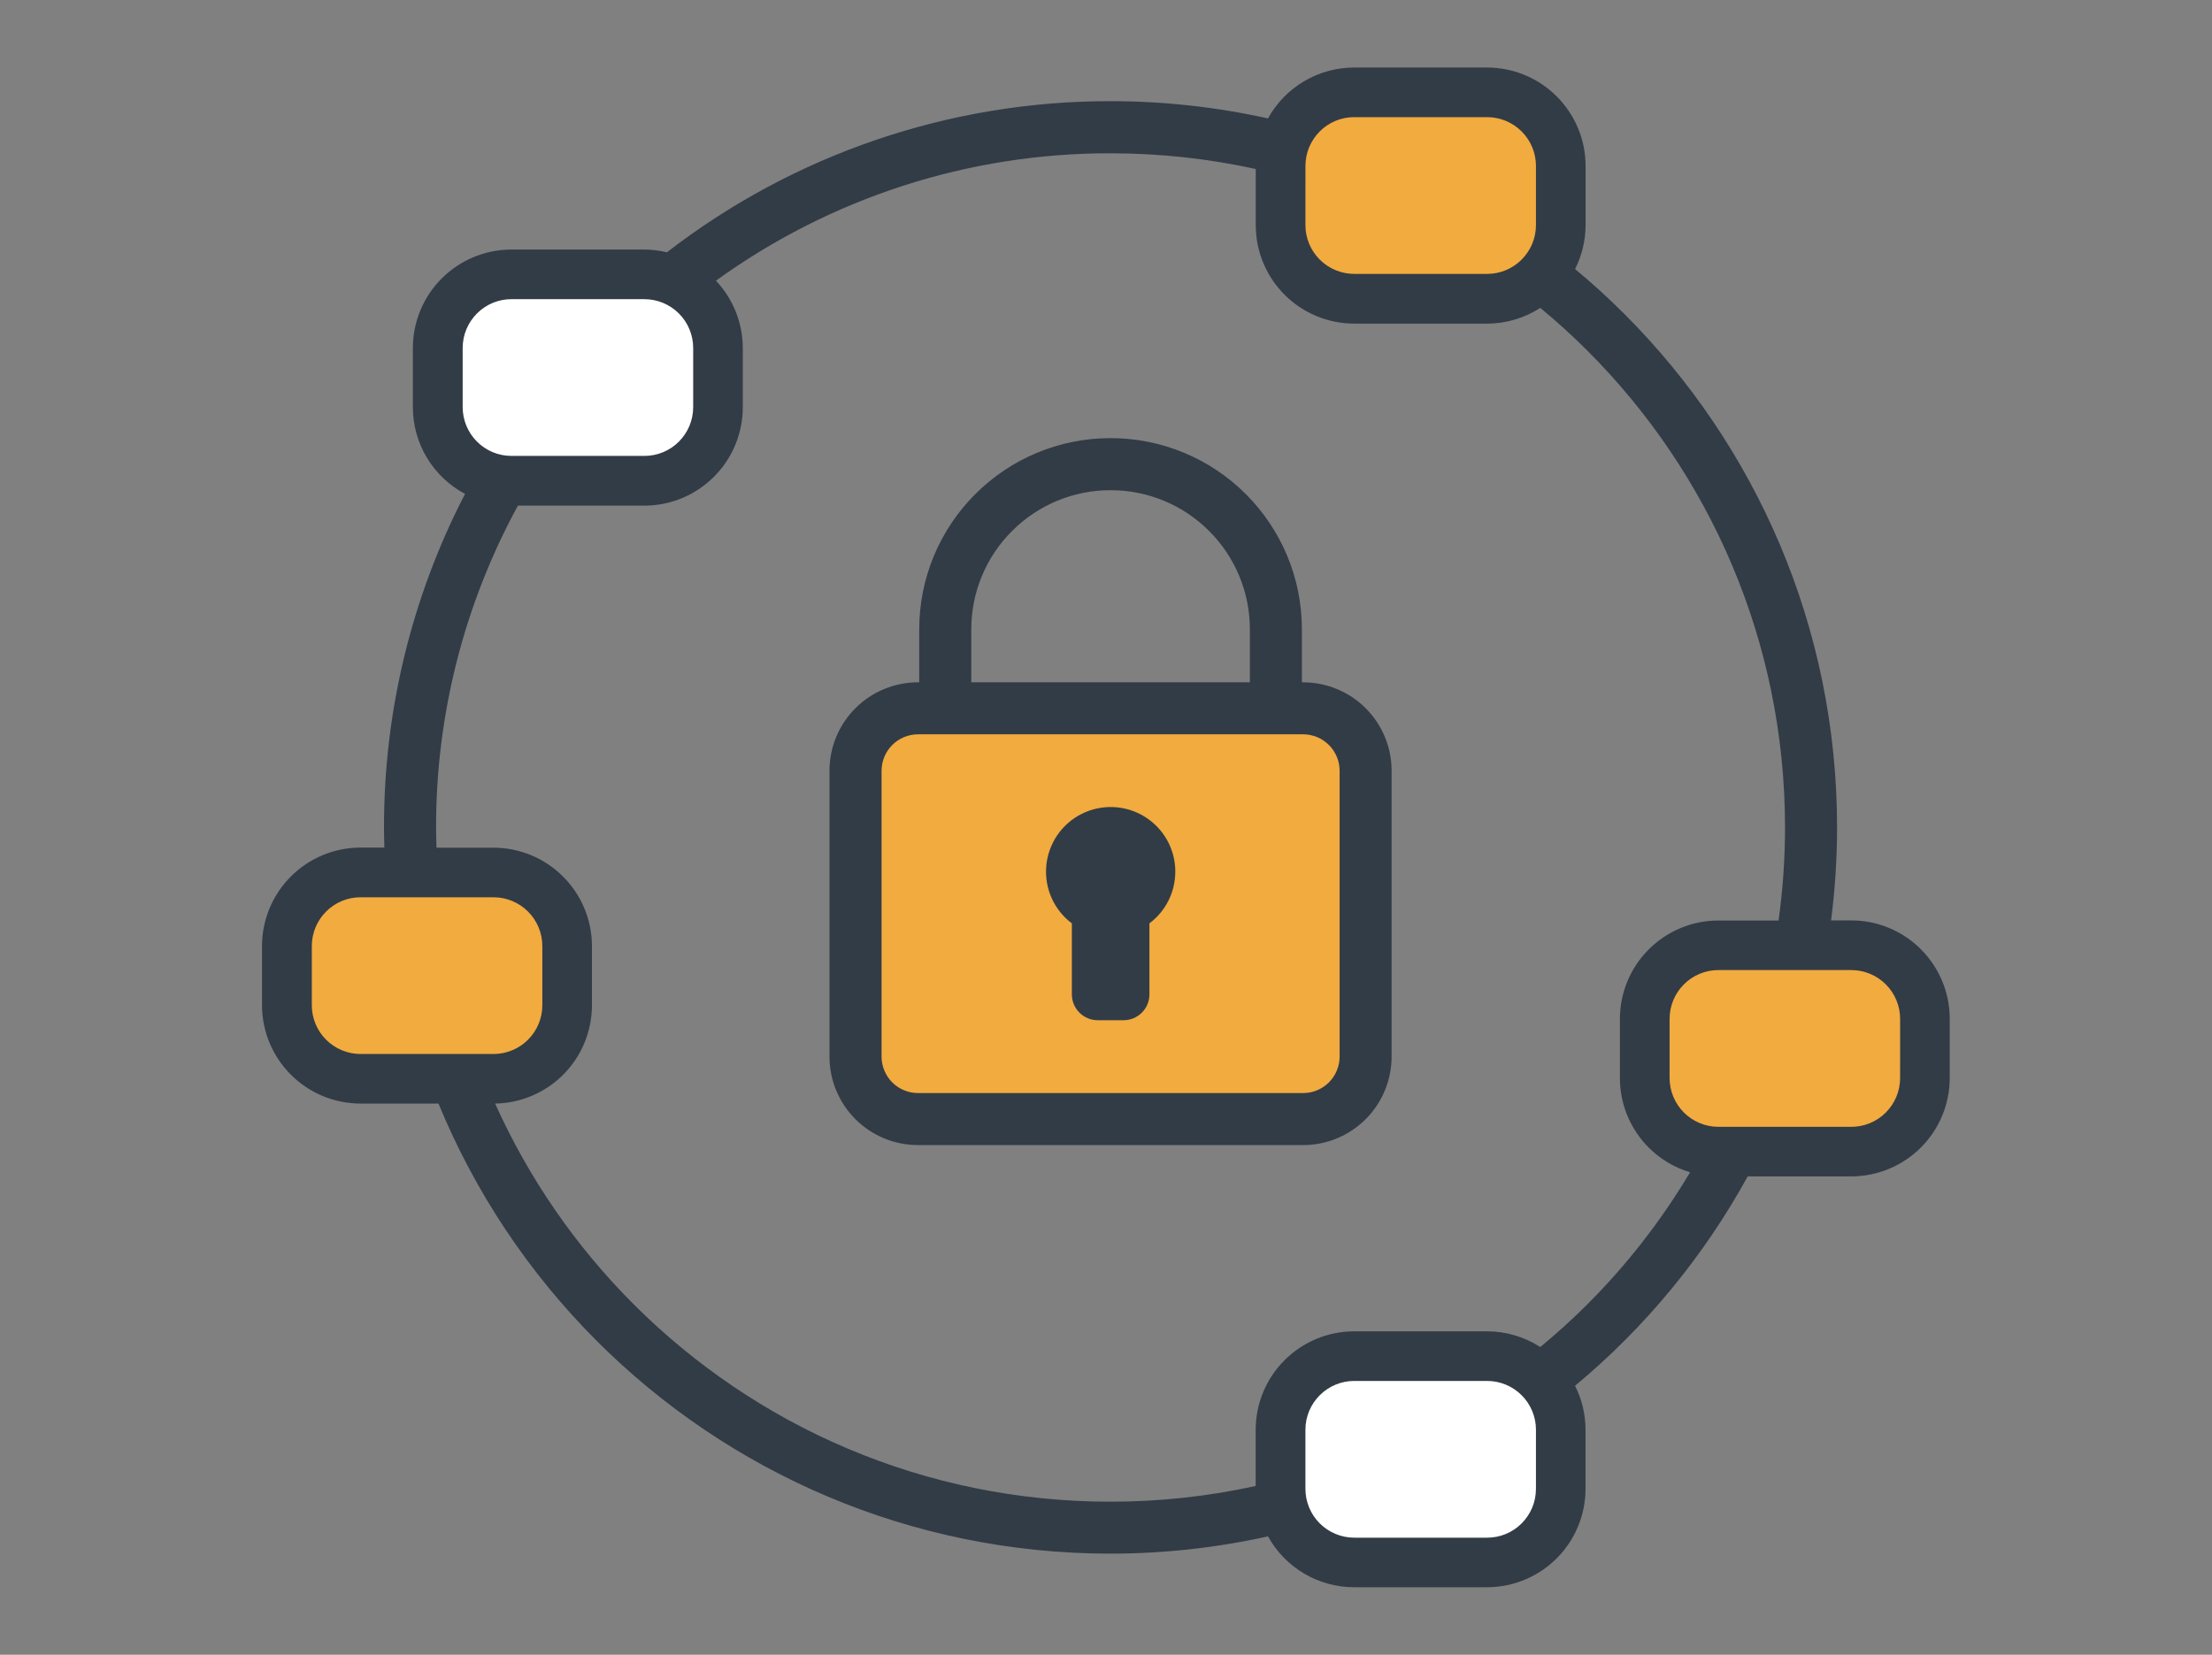
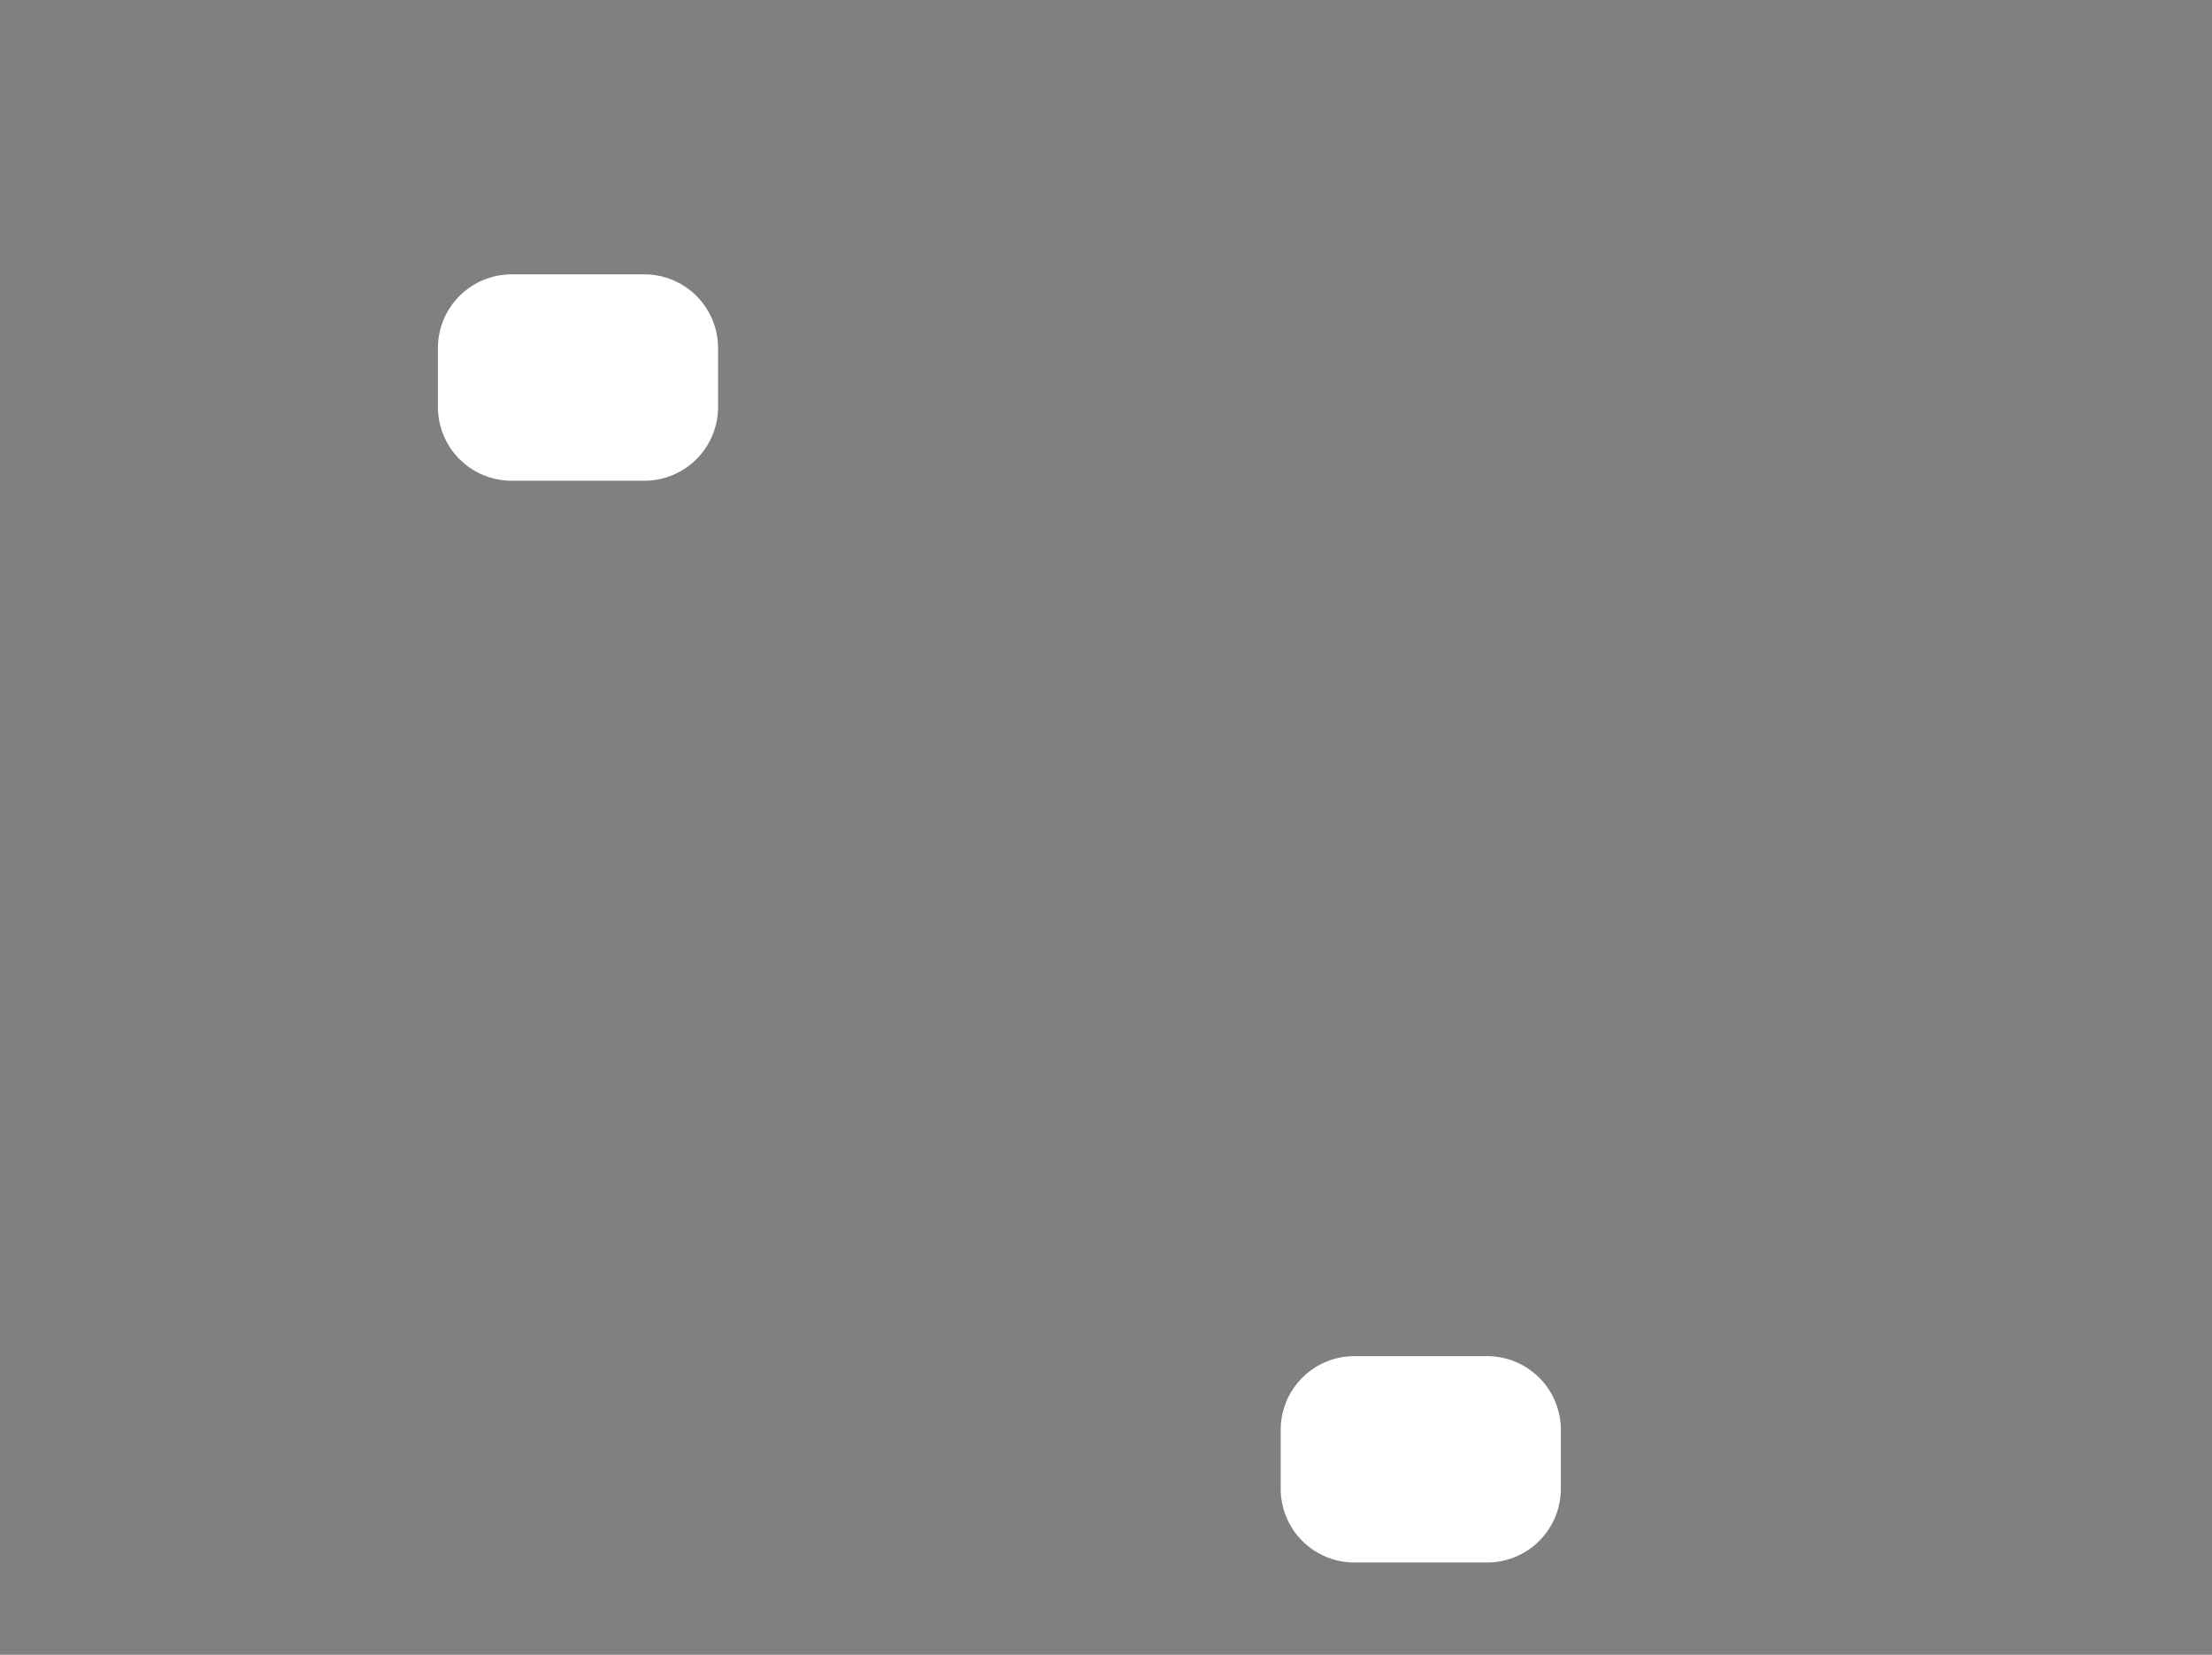
<svg xmlns="http://www.w3.org/2000/svg" width="147" height="110" viewBox="0 0 147 110" fill="none">
  <rect x="0" y="0" width="147" height="110" fill="#808080" stroke="none" />
-   <path d="M90.754 51.237V70.237C90.753 71.338 90.315 72.393 89.537 73.172C88.758 73.95 87.703 74.388 86.602 74.39H61.008C59.908 74.388 58.852 73.95 58.074 73.172C57.296 72.394 56.858 71.338 56.856 70.238V51.237C56.858 50.136 57.296 49.081 58.074 48.303C58.852 47.524 59.908 47.086 61.008 47.085H86.602C87.703 47.086 88.758 47.524 89.536 48.303C90.315 49.081 90.753 50.136 90.754 51.237ZM123.024 62.832H114.204C112.905 62.832 111.659 63.348 110.74 64.267C109.821 65.186 109.305 66.432 109.305 67.732V71.652C109.306 72.951 109.822 74.197 110.741 75.115C111.659 76.033 112.905 76.549 114.204 76.55H123.024C124.323 76.549 125.569 76.033 126.487 75.115C127.406 74.196 127.922 72.951 127.922 71.652V67.732C127.922 66.432 127.406 65.186 126.487 64.267C125.569 63.348 124.324 62.832 123.024 62.832ZM98.822 6.134H90.002C88.703 6.134 87.457 6.651 86.539 7.57C85.62 8.489 85.104 9.735 85.104 11.034V14.954C85.105 16.253 85.621 17.498 86.54 18.417C87.458 19.335 88.704 19.852 90.003 19.852H98.822C100.121 19.852 101.367 19.335 102.286 18.417C103.204 17.498 103.721 16.253 103.721 14.954V11.034C103.721 9.734 103.205 8.488 102.286 7.569C101.368 6.65 100.122 6.134 98.822 6.134ZM32.791 57.992H23.971C22.672 57.992 21.426 58.508 20.507 59.427C19.588 60.346 19.072 61.592 19.072 62.892V66.812C19.073 68.111 19.589 69.357 20.508 70.275C21.427 71.194 22.673 71.71 23.972 71.71H32.791C34.09 71.709 35.336 71.193 36.254 70.275C37.172 69.356 37.689 68.111 37.689 66.812V62.892C37.689 61.593 37.173 60.346 36.255 59.428C35.336 58.509 34.09 57.992 32.791 57.992Z" fill="#F2AB3F" />
  <path d="M47.72 23.137V27.057C47.72 28.356 47.203 29.603 46.284 30.522C45.365 31.441 44.119 31.957 42.82 31.957H34.002C32.702 31.957 31.456 31.441 30.537 30.522C29.618 29.603 29.102 28.356 29.102 27.057V23.137C29.102 21.837 29.618 20.591 30.537 19.672C31.456 18.753 32.702 18.237 34.002 18.237H42.821C44.12 18.237 45.366 18.753 46.285 19.672C47.203 20.591 47.72 21.837 47.72 23.137ZM98.827 90.147H90.008C88.708 90.147 87.462 90.663 86.543 91.582C85.625 92.501 85.109 93.747 85.109 95.047V98.967C85.109 100.266 85.625 101.512 86.544 102.431C87.463 103.35 88.709 103.866 90.009 103.866H98.827C100.126 103.866 101.372 103.35 102.291 102.431C103.21 101.512 103.727 100.265 103.727 98.966V95.046C103.726 93.747 103.21 92.501 102.291 91.582C101.372 90.664 100.126 90.147 98.827 90.147Z" fill="white" />
-   <path d="M86.602 45.356H86.519V41.84C86.519 38.335 85.094 35.144 82.795 32.848C81.615 31.666 80.213 30.729 78.67 30.09C77.127 29.451 75.473 29.123 73.803 29.125C72.133 29.123 70.479 29.451 68.936 30.09C67.393 30.729 65.991 31.666 64.811 32.848C63.629 34.028 62.692 35.429 62.053 36.973C61.414 38.516 61.086 40.17 61.088 41.84V45.356H61.005C60.233 45.356 59.468 45.508 58.755 45.803C58.041 46.099 57.393 46.532 56.847 47.078C56.301 47.624 55.867 48.272 55.572 48.985C55.276 49.699 55.124 50.464 55.124 51.236V70.238C55.124 71.01 55.276 71.775 55.572 72.488C55.867 73.201 56.3 73.85 56.846 74.396C57.392 74.942 58.041 75.375 58.754 75.67C59.467 75.966 60.232 76.118 61.004 76.118H86.599C87.371 76.118 88.136 75.966 88.85 75.671C89.563 75.375 90.211 74.942 90.757 74.396C91.304 73.85 91.737 73.202 92.032 72.488C92.328 71.775 92.48 71.01 92.48 70.238V51.237C92.48 49.677 91.861 48.182 90.758 47.079C89.655 45.976 88.16 45.357 86.6 45.357H86.603L86.602 45.356ZM64.548 41.84C64.546 40.624 64.784 39.42 65.249 38.297C65.715 37.174 66.397 36.154 67.258 35.296C68.117 34.434 69.138 33.752 70.262 33.286C71.386 32.821 72.591 32.583 73.807 32.586C75.023 32.584 76.227 32.822 77.35 33.287C78.473 33.752 79.493 34.435 80.351 35.296C81.212 36.154 81.895 37.174 82.36 38.297C82.825 39.42 83.063 40.624 83.061 41.84V45.356H64.546V41.84H64.548ZM89.025 70.238C89.024 70.88 88.769 71.496 88.315 71.95C87.86 72.404 87.245 72.66 86.602 72.661H61.008C60.366 72.66 59.75 72.404 59.296 71.95C58.841 71.496 58.586 70.88 58.585 70.238V51.237C58.586 50.594 58.841 49.978 59.295 49.524C59.75 49.069 60.366 48.814 61.008 48.813H86.602C87.245 48.814 87.861 49.069 88.315 49.524C88.769 49.978 89.025 50.594 89.025 51.237V70.238ZM78.104 57.944C78.105 58.611 77.951 59.269 77.652 59.865C77.354 60.462 76.92 60.98 76.386 61.38V66.1C76.386 67.05 75.615 67.818 74.668 67.818H72.949C71.999 67.818 71.231 67.047 71.231 66.099V61.38C70.645 60.94 70.181 60.358 69.884 59.689C69.586 59.02 69.465 58.285 69.531 57.556C69.597 56.826 69.848 56.126 70.261 55.521C70.674 54.916 71.234 54.426 71.889 54.099C72.544 53.772 73.272 53.617 74.004 53.65C74.736 53.683 75.447 53.903 76.07 54.288C76.693 54.673 77.207 55.211 77.564 55.851C77.92 56.491 78.107 57.211 78.107 57.944H78.104ZM127.656 63.102C127.048 62.493 126.326 62.01 125.531 61.681C124.736 61.351 123.884 61.182 123.023 61.183H121.685C121.945 59.157 122.083 57.097 122.083 55.002C122.083 41.674 116.676 29.595 107.943 20.865C106.9 19.821 105.809 18.827 104.673 17.885C105.131 16.977 105.37 15.974 105.371 14.957V11.037C105.371 9.232 104.635 7.587 103.452 6.407C102.844 5.798 102.122 5.315 101.327 4.986C100.532 4.657 99.68 4.488 98.82 4.489H89.999C88.828 4.488 87.678 4.802 86.669 5.397C85.66 5.992 84.83 6.847 84.264 7.873C80.828 7.11 77.319 6.725 73.799 6.725C63.13 6.711 52.759 10.245 44.319 16.772C43.825 16.653 43.318 16.591 42.809 16.589H33.989C32.185 16.589 30.539 17.325 29.357 18.508C28.748 19.115 28.265 19.837 27.936 20.631C27.607 21.425 27.437 22.277 27.437 23.137V27.057C27.436 28.243 27.759 29.408 28.369 30.425C28.98 31.442 29.857 32.274 30.905 32.831C27.357 39.681 25.51 47.285 25.52 55C25.52 55.45 25.53 55.896 25.544 56.342H23.964C22.16 56.342 20.514 57.079 19.332 58.261C18.723 58.868 18.241 59.59 17.911 60.384C17.582 61.178 17.412 62.03 17.412 62.89V66.81C17.412 68.615 18.149 70.26 19.332 71.44C19.94 72.048 20.662 72.531 21.457 72.86C22.252 73.189 23.104 73.358 23.964 73.358H29.14C31.57 79.261 35.146 84.624 39.66 89.138C48.393 97.87 60.472 103.277 73.796 103.277C77.317 103.276 80.828 102.891 84.265 102.129C84.831 103.154 85.661 104.008 86.669 104.603C87.677 105.198 88.826 105.511 89.997 105.51H98.817C100.621 105.51 102.267 104.774 103.449 103.592C104.058 102.984 104.54 102.262 104.869 101.468C105.198 100.673 105.368 99.822 105.367 98.962V95.042C105.366 94.026 105.128 93.025 104.673 92.117C109.336 88.239 113.227 83.517 116.144 78.2H123.02C124.825 78.2 126.47 77.464 127.653 76.282C128.262 75.674 128.744 74.952 129.073 74.158C129.402 73.363 129.572 72.512 129.571 71.652V67.732C129.571 65.927 128.835 64.282 127.653 63.102H127.656ZM86.754 11.037C86.754 10.134 87.114 9.332 87.704 8.737C88.006 8.434 88.364 8.195 88.759 8.031C89.154 7.868 89.577 7.785 90.004 7.787H98.823C99.25 7.786 99.673 7.87 100.067 8.033C100.462 8.196 100.82 8.436 101.122 8.738C101.424 9.039 101.664 9.398 101.827 9.792C101.99 10.187 102.074 10.61 102.073 11.037V14.957C102.073 15.859 101.713 16.661 101.122 17.257C100.821 17.559 100.462 17.799 100.068 17.962C99.673 18.125 99.25 18.208 98.823 18.207H90.003C89.576 18.207 89.153 18.124 88.759 17.96C88.364 17.797 88.006 17.558 87.704 17.256C87.402 16.954 87.163 16.596 86.999 16.201C86.836 15.807 86.753 15.384 86.753 14.957L86.754 11.037ZM30.747 23.137C30.747 22.234 31.107 21.432 31.698 20.837C32 20.534 32.358 20.294 32.753 20.131C33.148 19.968 33.571 19.885 33.998 19.887H42.816C43.243 19.886 43.666 19.97 44.06 20.133C44.455 20.296 44.813 20.536 45.115 20.837C45.417 21.139 45.657 21.498 45.82 21.892C45.983 22.287 46.067 22.71 46.066 23.137V27.057C46.066 27.96 45.706 28.762 45.116 29.357C44.815 29.659 44.456 29.899 44.061 30.062C43.666 30.225 43.243 30.308 42.816 30.307H33.997C33.57 30.307 33.147 30.224 32.753 30.061C32.358 29.897 32 29.658 31.698 29.356C31.396 29.054 31.157 28.696 30.993 28.301C30.83 27.907 30.747 27.484 30.747 27.057V23.137ZM21.672 69.114C21.37 68.812 21.13 68.454 20.967 68.059C20.804 67.665 20.721 67.242 20.722 66.815V62.895C20.722 61.992 21.081 61.19 21.672 60.595C21.974 60.292 22.332 60.053 22.727 59.889C23.122 59.726 23.545 59.643 23.972 59.645H32.791C33.218 59.644 33.641 59.728 34.035 59.891C34.43 60.054 34.788 60.294 35.09 60.596C35.392 60.897 35.632 61.256 35.795 61.65C35.958 62.045 36.042 62.468 36.041 62.895V66.815C36.041 67.717 35.681 68.519 35.09 69.114C34.789 69.416 34.43 69.656 34.035 69.819C33.64 69.982 33.217 70.065 32.79 70.064H23.971C23.544 70.064 23.122 69.981 22.727 69.818C22.332 69.655 21.974 69.415 21.672 69.114ZM102.072 98.967C102.072 99.869 101.713 100.671 101.122 101.266C100.821 101.568 100.462 101.808 100.068 101.971C99.673 102.134 99.25 102.217 98.823 102.216H90.003C89.576 102.216 89.153 102.133 88.759 101.969C88.364 101.806 88.006 101.567 87.704 101.265C87.402 100.963 87.163 100.605 86.999 100.21C86.836 99.816 86.753 99.393 86.753 98.966V95.046C86.753 94.144 87.113 93.342 87.705 92.747C88.007 92.444 88.365 92.205 88.76 92.042C89.154 91.879 89.577 91.795 90.004 91.797H98.823C99.25 91.796 99.673 91.88 100.067 92.043C100.462 92.206 100.82 92.446 101.122 92.748C101.424 93.049 101.664 93.408 101.827 93.802C101.99 94.197 102.074 94.62 102.073 95.047L102.072 98.967ZM105.495 86.697C104.496 87.697 103.449 88.64 102.36 89.543C101.305 88.862 100.076 88.499 98.82 88.499H89.999C88.195 88.499 86.549 89.235 85.367 90.417C84.758 91.024 84.275 91.746 83.946 92.54C83.616 93.335 83.447 94.187 83.447 95.047V98.78C80.278 99.474 77.043 99.824 73.799 99.824C61.415 99.824 50.221 94.811 42.107 86.697C38.255 82.846 35.137 78.326 32.904 73.359C34.62 73.331 36.257 72.63 37.461 71.406C38.665 70.182 39.339 68.534 39.338 66.818V62.898C39.338 61.093 38.601 59.448 37.418 58.268C36.811 57.66 36.089 57.177 35.295 56.848C34.501 56.519 33.65 56.349 32.79 56.35H29.007C28.991 55.903 28.982 55.456 28.98 55.009C28.97 47.533 30.84 40.175 34.418 33.612H42.815C44.62 33.612 46.265 32.876 47.445 31.693C48.053 31.085 48.536 30.364 48.865 29.569C49.194 28.775 49.364 27.924 49.363 27.064V23.144C49.362 21.476 48.724 19.872 47.579 18.66C55.206 13.138 64.386 10.173 73.802 10.19C77.118 10.19 80.343 10.553 83.452 11.234V14.964C83.452 16.769 84.188 18.414 85.37 19.594C85.978 20.203 86.701 20.685 87.496 21.014C88.29 21.344 89.143 21.513 90.003 21.512H98.822C100.122 21.512 101.339 21.125 102.362 20.468C103.452 21.367 104.499 22.318 105.498 23.317C113.612 31.434 118.625 42.628 118.625 55.009C118.625 57.107 118.476 59.171 118.196 61.19H114.203C112.398 61.19 110.753 61.926 109.57 63.109C108.962 63.716 108.479 64.438 108.15 65.232C107.821 66.026 107.652 66.878 107.652 67.738V71.658C107.652 73.463 108.388 75.108 109.57 76.288C110.335 77.053 111.278 77.616 112.315 77.926C110.414 81.121 108.123 84.067 105.495 86.697ZM126.273 71.655C126.273 72.557 125.913 73.359 125.323 73.955C125.022 74.257 124.663 74.497 124.268 74.66C123.873 74.823 123.45 74.906 123.023 74.905H114.204C113.777 74.905 113.354 74.822 112.96 74.659C112.565 74.495 112.207 74.256 111.905 73.954C111.603 73.652 111.364 73.294 111.2 72.899C111.037 72.505 110.954 72.082 110.954 71.655V67.735C110.954 66.832 111.314 66.03 111.905 65.435C112.207 65.132 112.565 64.893 112.96 64.73C113.354 64.567 113.777 64.483 114.204 64.485H123.024C123.451 64.484 123.874 64.568 124.268 64.731C124.663 64.894 125.021 65.134 125.323 65.436C125.625 65.737 125.865 66.096 126.028 66.49C126.191 66.885 126.275 67.308 126.274 67.735L126.273 71.655Z" fill="#323C46" />
</svg>